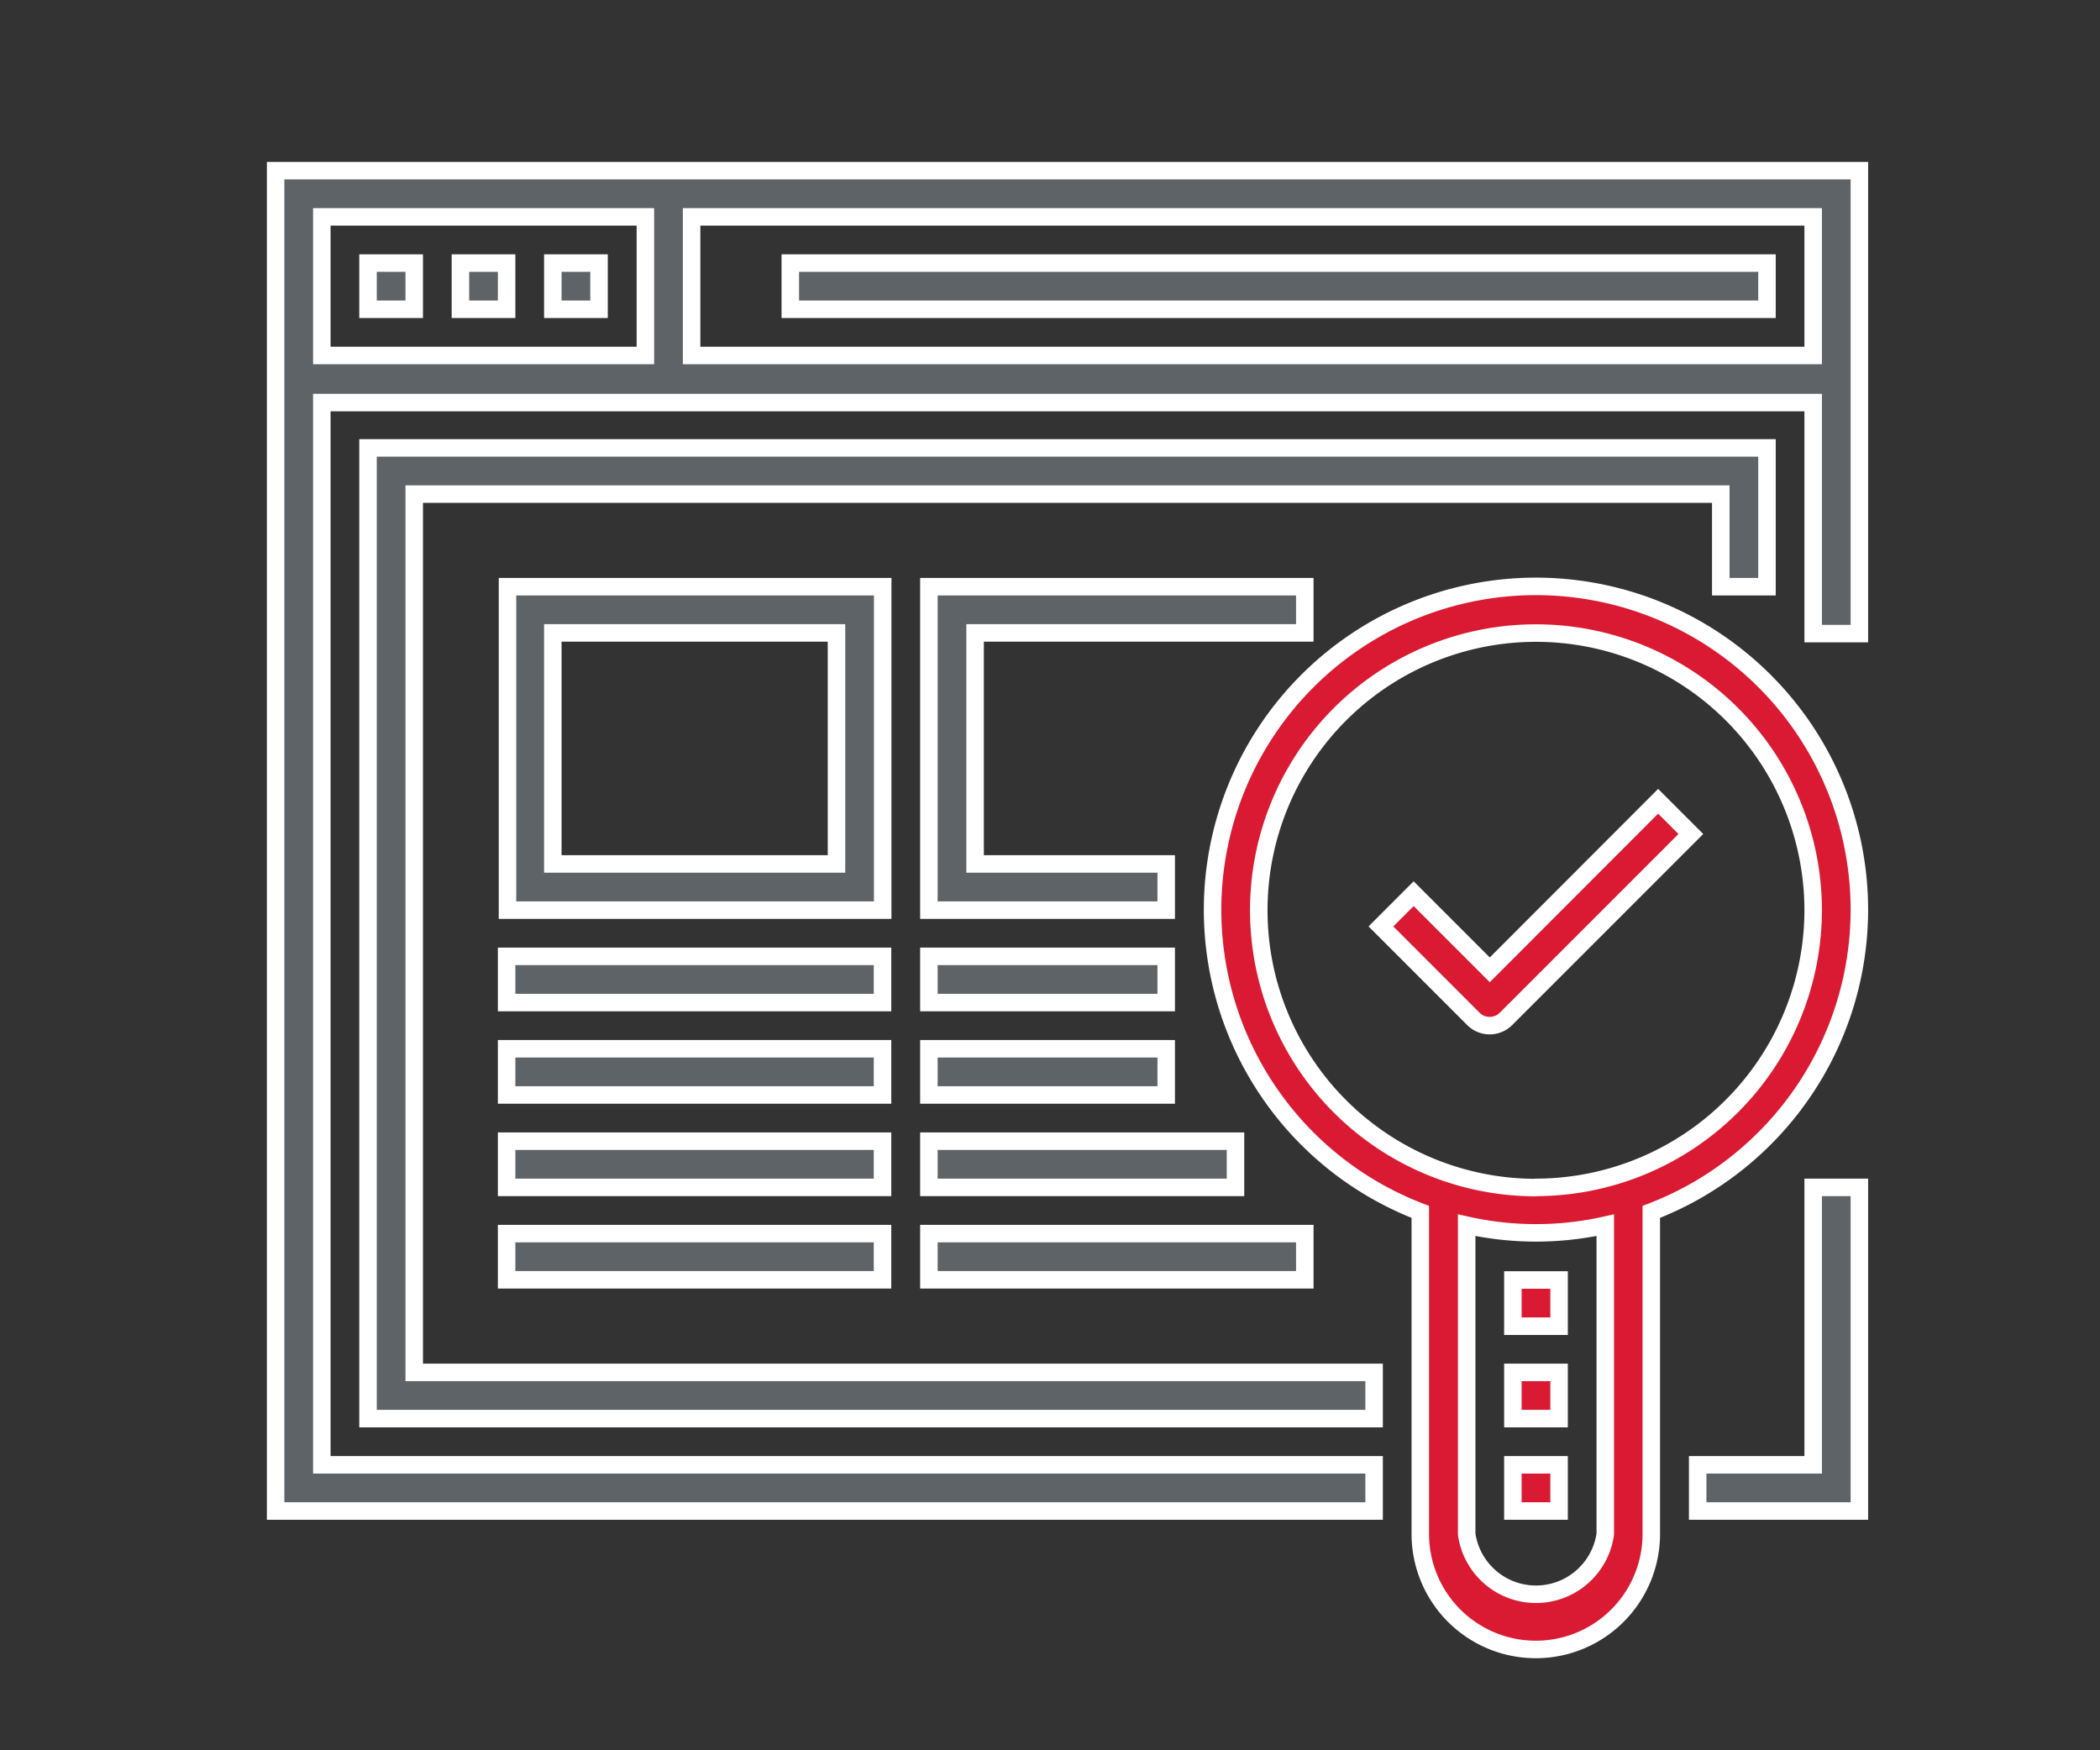
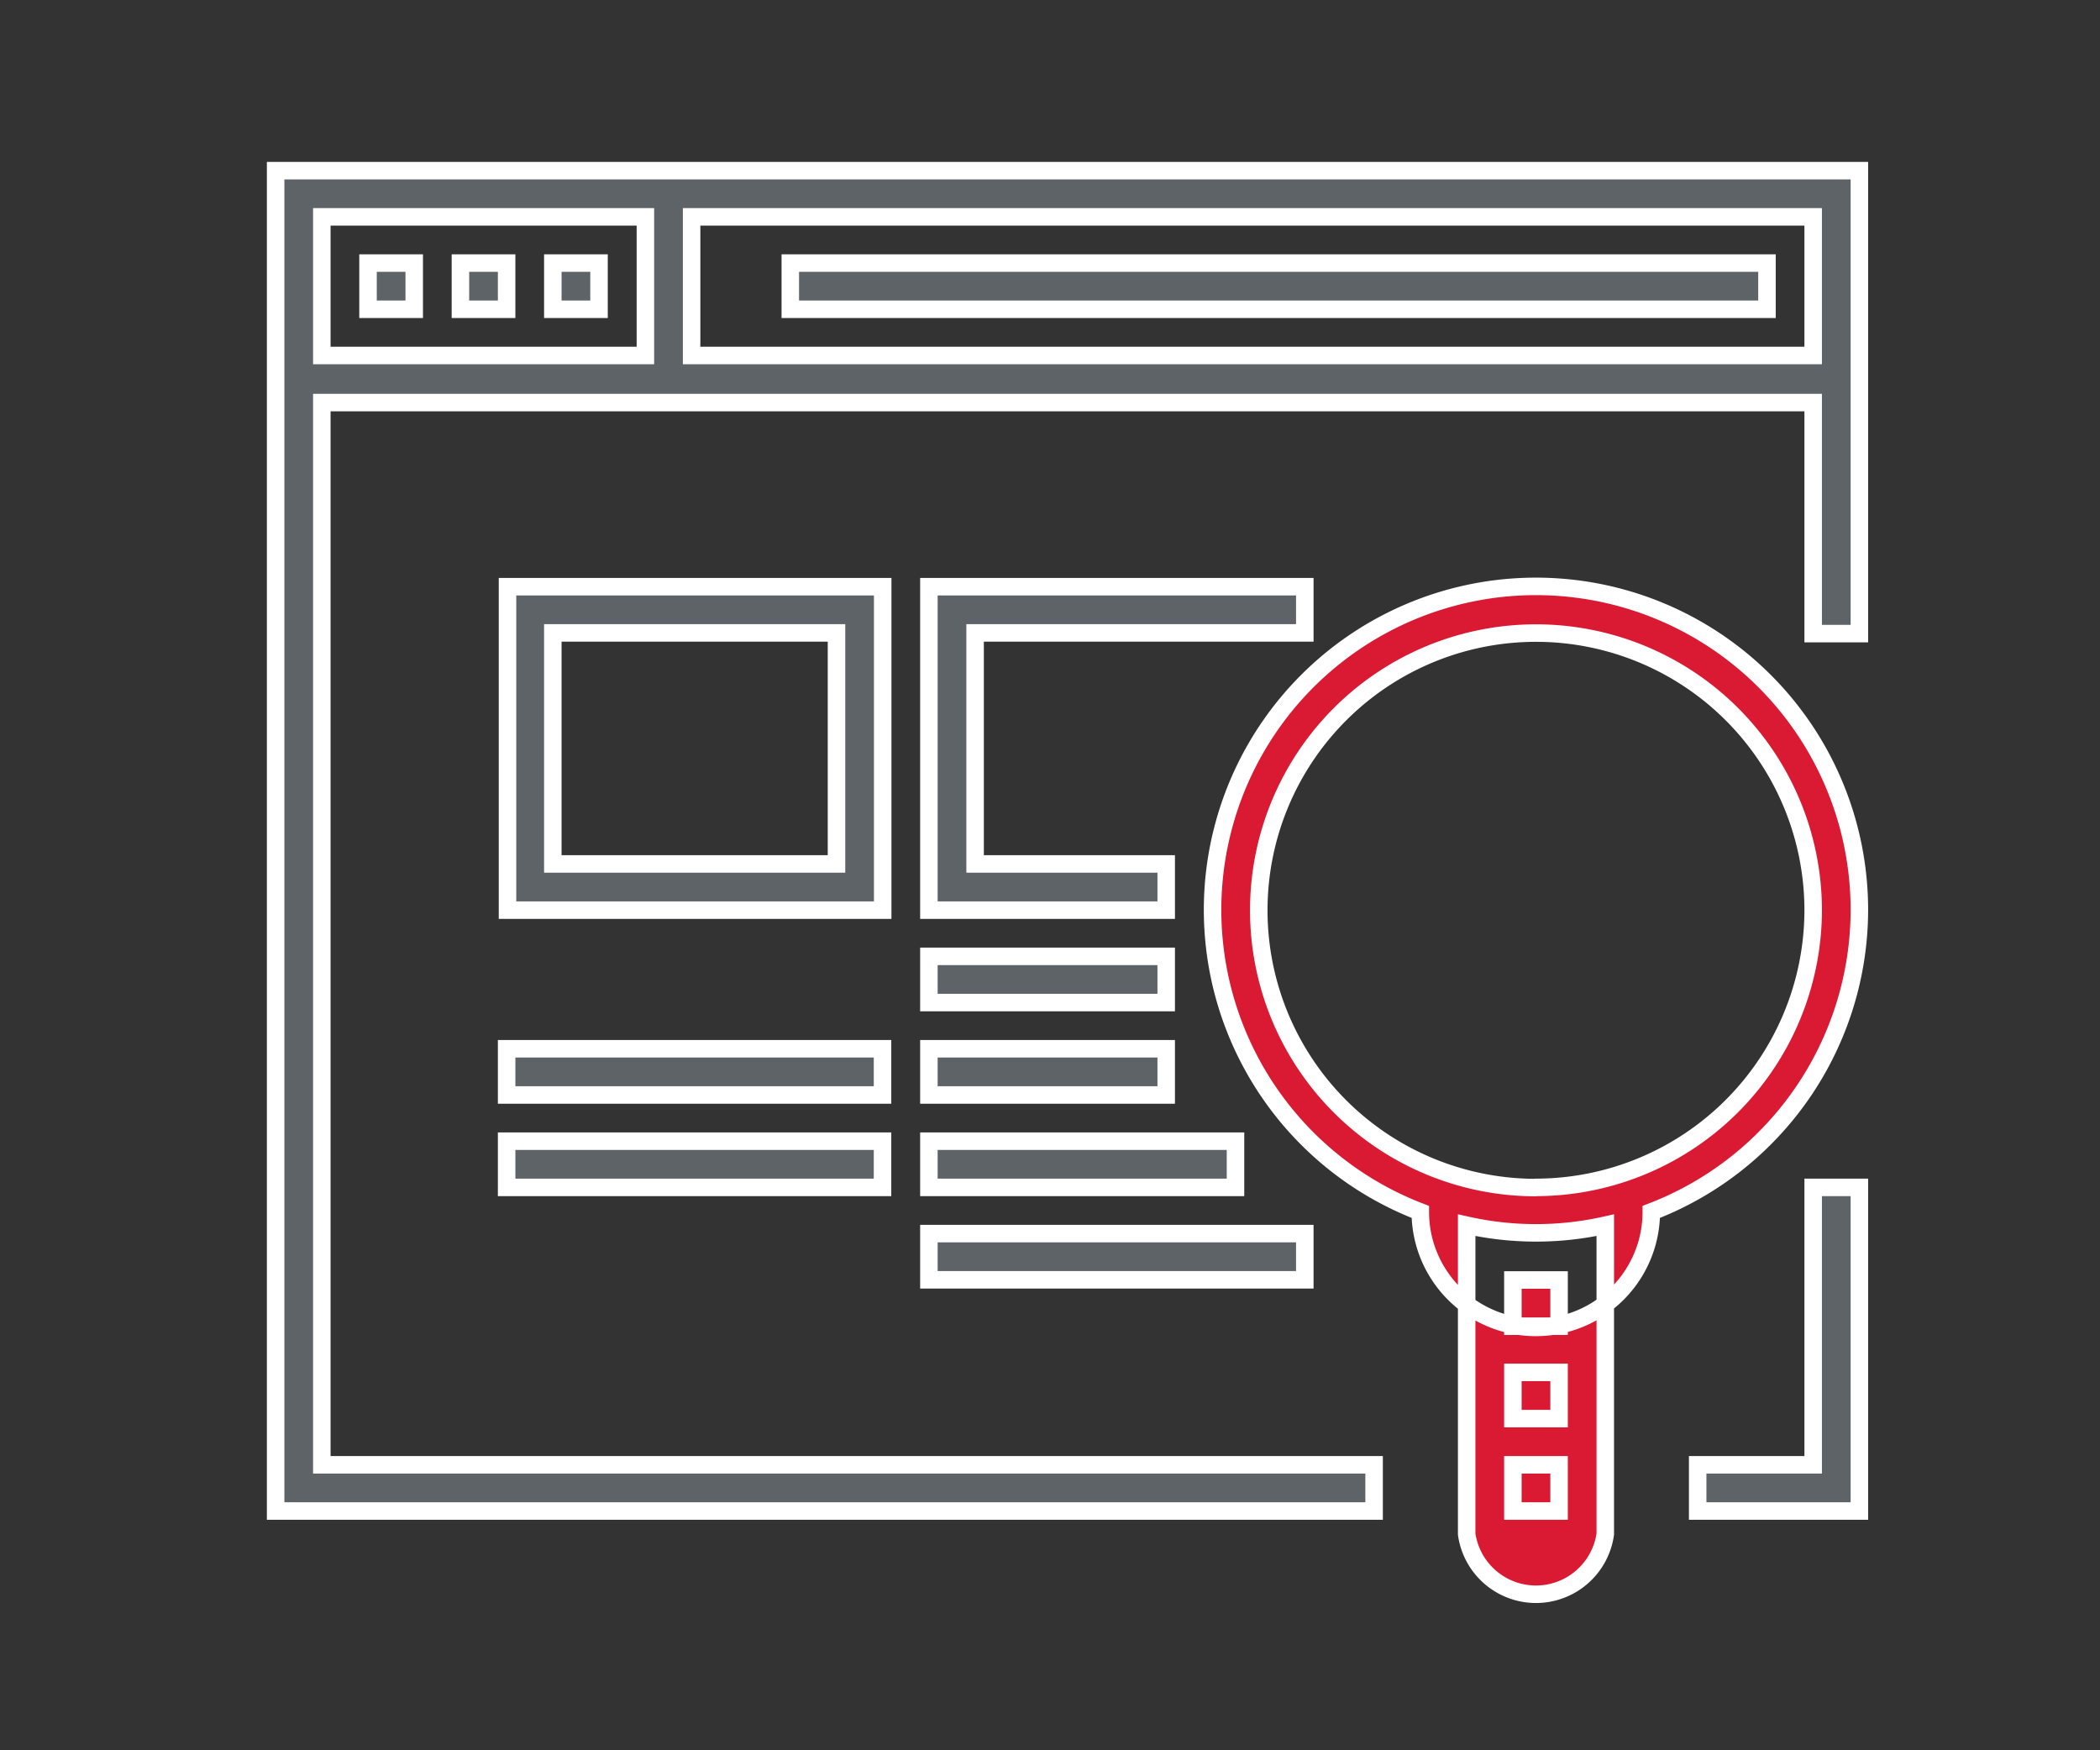
<svg xmlns="http://www.w3.org/2000/svg" id="Quality_MGMT" data-name="Quality MGMT" viewBox="0 0 120 100">
  <rect x="0" y="0" width="120" height="100" fill="#333333" stroke="none" />
  <defs>
    <style>.cls-1{fill:#da1a32;}.cls-1,.cls-2{stroke:#fff;stroke-miterlimit:10;}.cls-2{fill:#5e6367;}</style>
  </defs>
  <title>eLearning-center</title>
-   <path class="cls-1" d="M106.25,52A18.48,18.48,0,1,0,81.16,69.24v18.4a6.6,6.6,0,0,0,13.2,0V69.24A18.5,18.5,0,0,0,106.25,52ZM91.73,87.65a4,4,0,0,1-7.92,0V70a18.12,18.12,0,0,0,7.92,0Zm-4-19.8A15.84,15.84,0,1,1,103.61,52,15.86,15.86,0,0,1,87.77,67.84Z" />
+   <path class="cls-1" d="M106.25,52A18.48,18.48,0,1,0,81.16,69.24a6.6,6.6,0,0,0,13.2,0V69.24A18.5,18.5,0,0,0,106.25,52ZM91.73,87.65a4,4,0,0,1-7.92,0V70a18.12,18.12,0,0,0,7.92,0Zm-4-19.8A15.84,15.84,0,1,1,103.61,52,15.86,15.86,0,0,1,87.77,67.84Z" />
  <rect class="cls-1" x="86.45" y="83.69" width="2.64" height="2.64" />
  <rect class="cls-1" x="86.45" y="78.41" width="2.64" height="2.64" />
  <rect class="cls-1" x="86.45" y="73.13" width="2.64" height="2.64" />
-   <path class="cls-1" d="M85.13,55.41l-4.35-4.35-1.87,1.87,5.28,5.28a1.32,1.32,0,0,0,1.87,0L96.62,47.65l-1.87-1.87Z" />
  <polygon class="cls-2" points="106.25 86.33 97.01 86.33 97.01 83.69 103.61 83.69 103.61 67.84 106.25 67.84 106.25 86.33" />
  <path class="cls-2" d="M15.75,9.75V86.33H78.52V83.69H18.39V23h85.22v13.2h2.64V9.75Zm2.64,2.64H36.88v7.92H18.39Zm21.13,7.92V12.39h64.09v7.92Z" />
  <rect class="cls-2" x="21.03" y="15.03" width="2.64" height="2.64" />
  <rect class="cls-2" x="26.31" y="15.03" width="2.64" height="2.64" />
  <rect class="cls-2" x="31.59" y="15.03" width="2.64" height="2.64" />
  <rect class="cls-2" x="45.16" y="15.03" width="55.81" height="2.64" />
-   <polygon class="cls-2" points="21.03 81.05 78.52 81.05 78.52 78.41 23.67 78.41 23.67 28.23 98.33 28.23 98.33 33.52 100.97 33.52 100.97 25.59 21.03 25.59 21.03 81.05" />
  <path class="cls-2" d="M50.44,33.52H29V52H50.44ZM47.8,49.36H31.59V36.16H47.8Z" />
  <polygon class="cls-2" points="74.56 33.52 53.08 33.52 53.08 52 66.64 52 66.64 49.36 55.72 49.36 55.72 36.16 74.56 36.16 74.56 33.52" />
-   <rect class="cls-2" x="28.95" y="54.64" width="21.48" height="2.64" />
  <rect class="cls-2" x="28.95" y="59.92" width="21.48" height="2.64" />
  <rect class="cls-2" x="28.95" y="65.2" width="21.48" height="2.64" />
-   <rect class="cls-2" x="28.95" y="70.48" width="21.48" height="2.64" />
  <rect class="cls-2" x="53.08" y="54.64" width="13.56" height="2.64" />
  <rect class="cls-2" x="53.08" y="59.92" width="13.56" height="2.64" />
  <rect class="cls-2" x="53.08" y="65.2" width="17.52" height="2.64" />
  <rect class="cls-2" x="53.08" y="70.48" width="21.48" height="2.64" />
</svg>